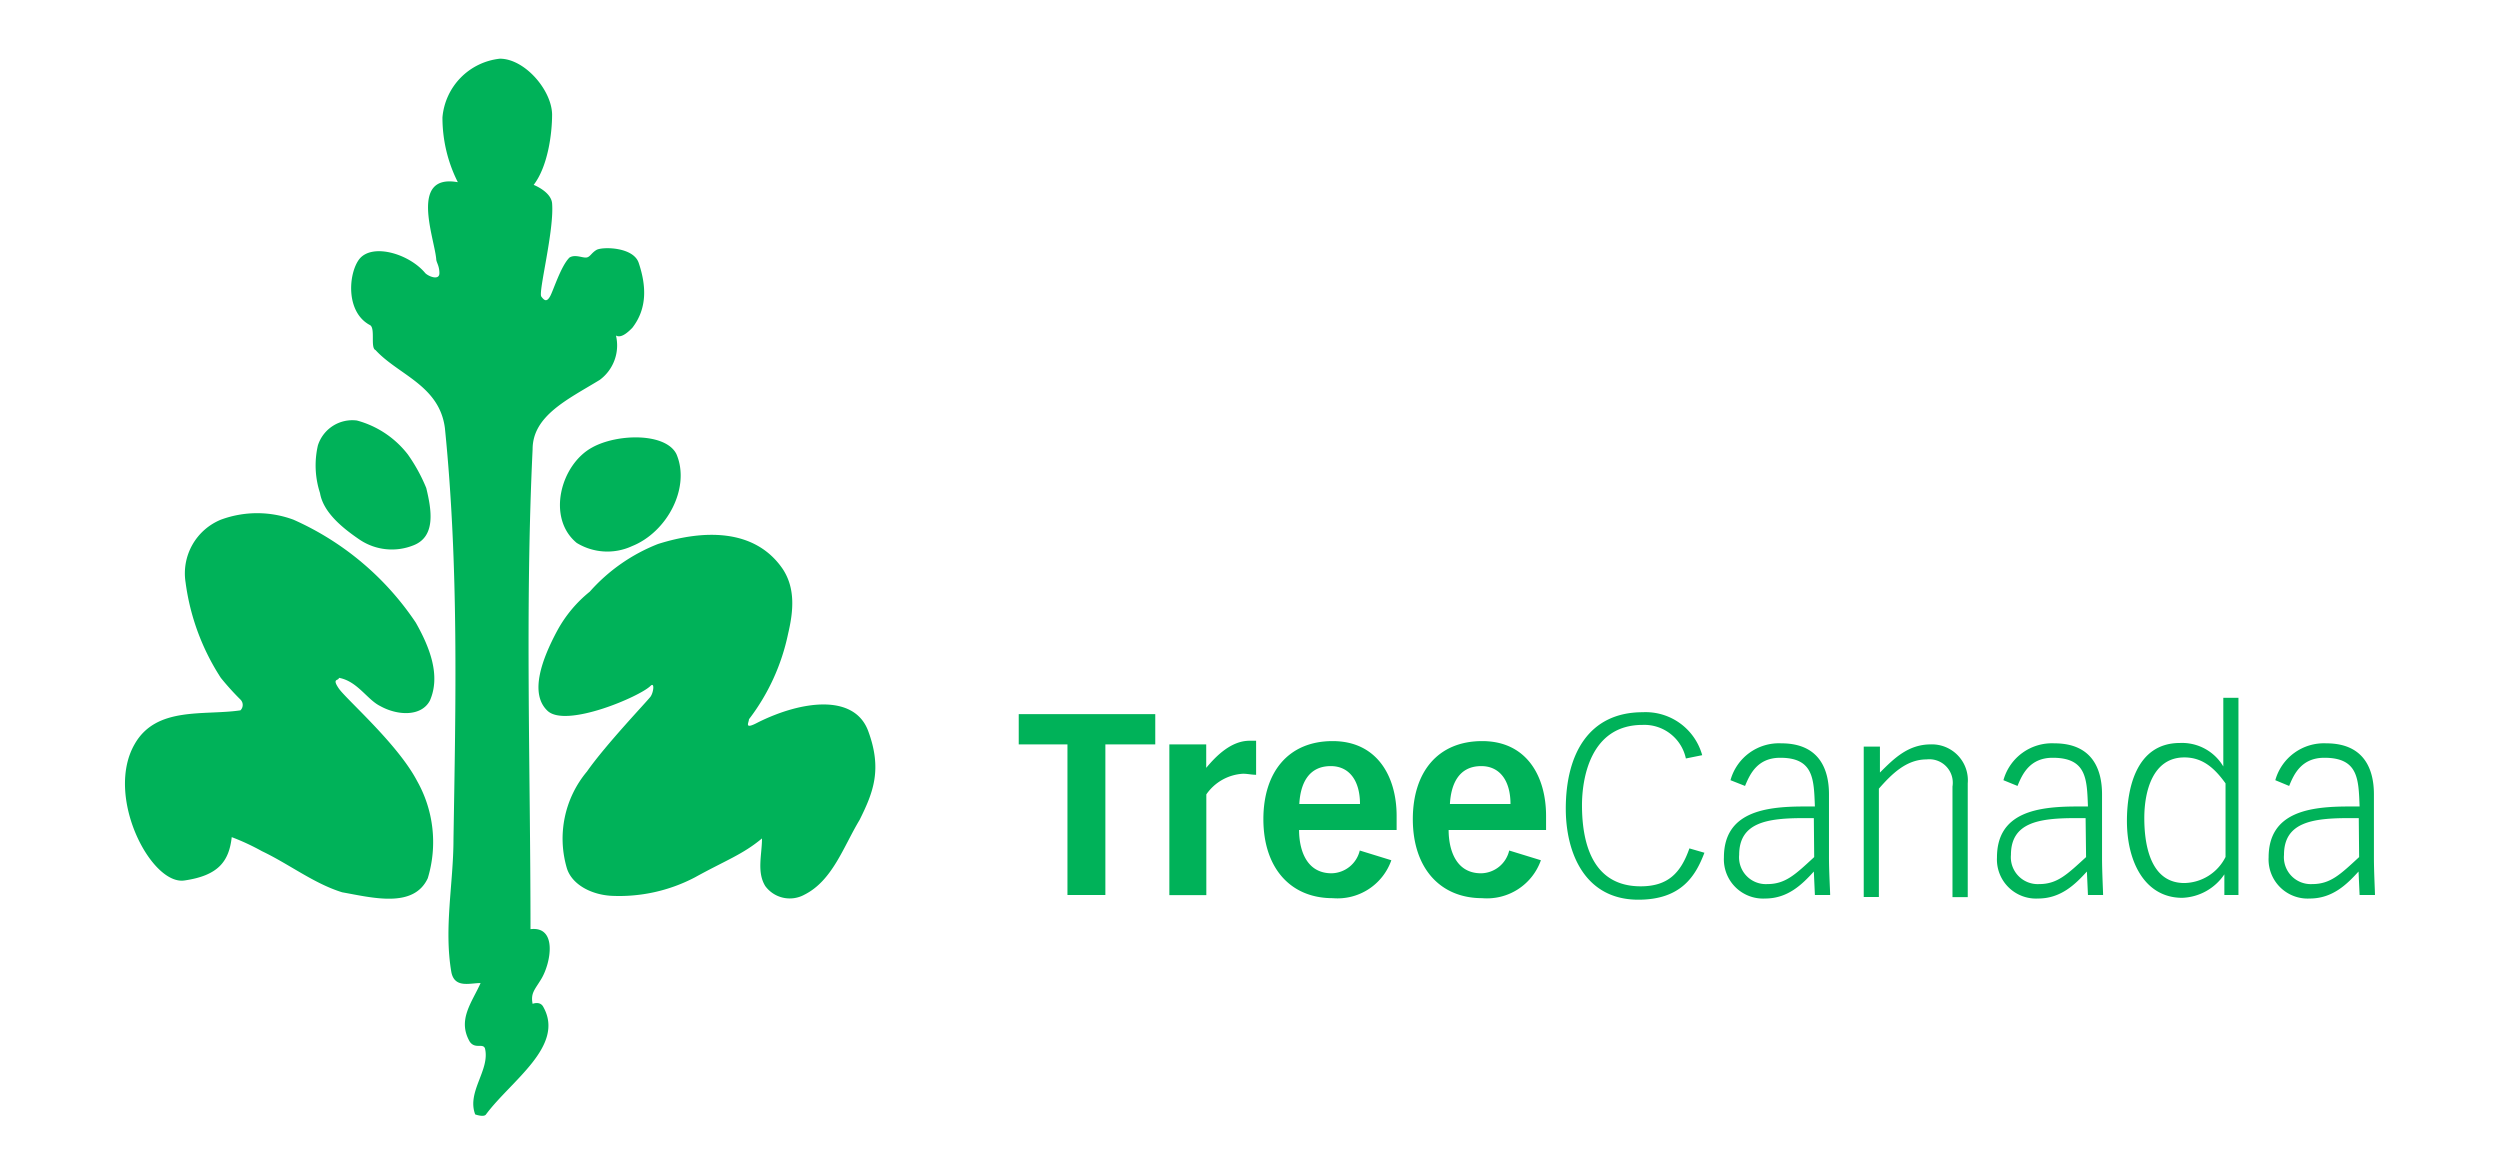
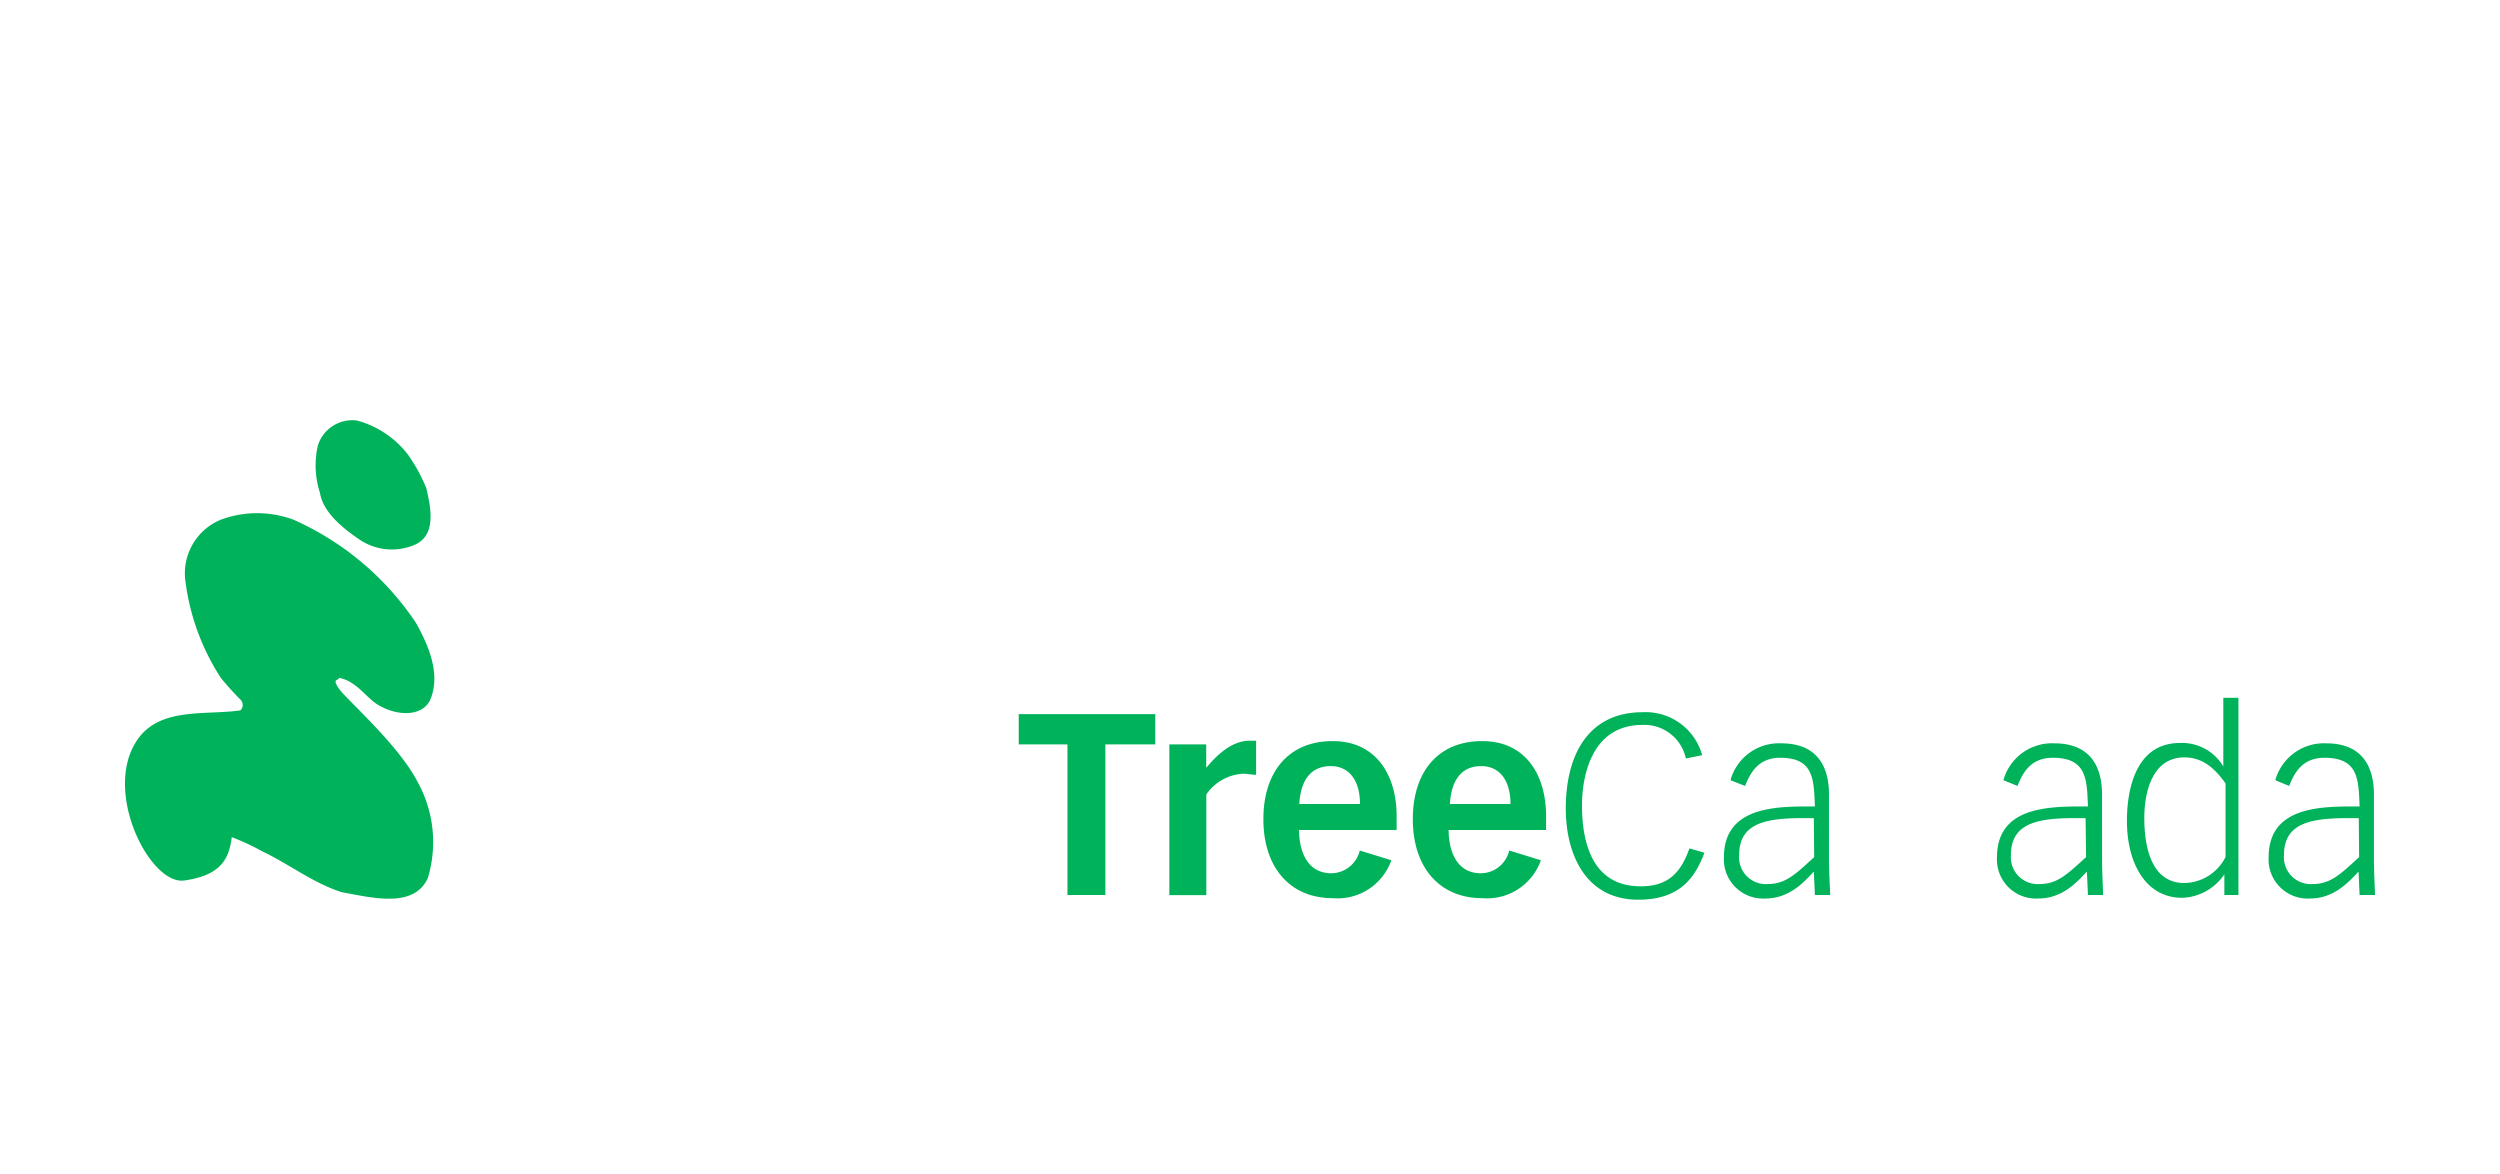
<svg xmlns="http://www.w3.org/2000/svg" id="Layer_1" data-name="Layer 1" width="212.96" height="100" viewBox="0 0 212.96 100">
  <defs>
    <style>
      .cls-1 {
        fill: #00b259;
      }
    </style>
  </defs>
  <g id="Logos">
    <g>
      <g>
        <path class="cls-1" d="M91,63.41H86.78V60.83H98.41v2.58H94.16V76.24H90.93V63.41Z" />
        <path class="cls-1" d="M99.61,63.41h3.14v2h0c.83-1,2.12-2.31,3.69-2.31H107V66c-.37,0-.74-.09-1.11-.09a4.08,4.08,0,0,0-3.13,1.76v8.58H99.61Z" />
        <path class="cls-1" d="M118.52,73.28a4.86,4.86,0,0,1-5,3.23c-3.6,0-5.9-2.58-5.9-6.73,0-4,2.12-6.65,5.9-6.65s5.45,3,5.45,6.37v1.2h-8.31c0,1.57.55,3.69,2.77,3.69a2.52,2.52,0,0,0,2.4-1.94Zm-2.67-4.79c0-2-.92-3.23-2.49-3.23-1.94,0-2.59,1.56-2.68,3.23Z" />
        <path class="cls-1" d="M131.26,73.28a4.87,4.87,0,0,1-5,3.23c-3.6,0-5.91-2.58-5.91-6.73,0-4,2.12-6.65,5.91-6.65s5.44,3,5.44,6.37v1.2h-8.3c0,1.57.55,3.69,2.76,3.69a2.5,2.5,0,0,0,2.4-1.94Zm-2.59-4.79c0-2-.92-3.23-2.49-3.23-1.93,0-2.58,1.56-2.67,3.23Z" />
        <path class="cls-1" d="M145.19,72.64c-.74,1.94-1.94,4-5.63,4-4.61,0-6.18-4.06-6.18-7.75,0-4.71,2-8.22,6.55-8.22A5,5,0,0,1,145,64.33l-1.39.28a3.62,3.62,0,0,0-3.69-2.86c-4.52,0-5.16,4.71-5.16,6.83,0,3.6,1.1,6.92,5,6.92,2.3,0,3.41-1.11,4.15-3.23Z" />
        <path class="cls-1" d="M147.41,66.46a4.28,4.28,0,0,1,4.33-3.14c3.23,0,4.06,2.21,4.06,4.34V73.1c0,1.11.1,2.86.1,3.14h-1.3l-.09-2c-1,1.1-2.21,2.3-4.15,2.3a3.34,3.34,0,0,1-3.51-3.5c0-3.88,3.51-4.34,6.83-4.34h.92c-.09-2.31-.09-4.15-2.95-4.15-1.94,0-2.58,1.38-3,2.4Zm7.1,3.23h-.83c-3.14,0-5.53.36-5.53,3.13a2.28,2.28,0,0,0,2.39,2.49c1.57,0,2.4-.83,4-2.3Z" />
-         <path class="cls-1" d="M158.85,63.6h1.29v2.21c1.2-1.2,2.4-2.4,4.34-2.4a3.06,3.06,0,0,1,3.14,3.32v9.69h-1.3V67a2,2,0,0,0-2.21-2.31c-1.75,0-3,1.29-4.06,2.49v9.23h-1.29V63.6Z" />
        <path class="cls-1" d="M170.66,66.46A4.29,4.29,0,0,1,175,63.32c3.23,0,4.06,2.21,4.06,4.34V73.1c0,1.11.09,2.86.09,3.14h-1.29l-.09-2c-1,1.1-2.22,2.3-4.16,2.3a3.33,3.33,0,0,1-3.5-3.5c0-3.88,3.5-4.34,6.83-4.34h.92c-.09-2.31-.09-4.15-3-4.15-1.94,0-2.59,1.38-3,2.4Zm7,3.23h-.83c-3.13,0-5.53.36-5.53,3.13a2.29,2.29,0,0,0,2.4,2.49c1.56,0,2.39-.83,4-2.3Z" />
        <path class="cls-1" d="M190.78,76.24h-1.3V74.48h0a4.52,4.52,0,0,1-3.59,2c-3.14,0-4.71-3-4.71-6.55,0-2.67.74-6.64,4.52-6.64a4.08,4.08,0,0,1,3.69,2h0V59.44h1.29v16.8Zm-1.2-9.51c-.93-1.29-1.94-2.21-3.51-2.21-2.68,0-3.41,2.86-3.41,5.17,0,1.93.37,5.53,3.41,5.53A4,4,0,0,0,189.58,73Z" />
        <path class="cls-1" d="M193.82,66.46a4.3,4.3,0,0,1,4.34-3.14c3.23,0,4.06,2.21,4.06,4.34V73.1c0,1.11.09,2.86.09,3.14H201l-.09-2c-1,1.1-2.22,2.3-4.16,2.3a3.33,3.33,0,0,1-3.5-3.5c0-3.88,3.5-4.34,6.83-4.34H201c-.09-2.31-.09-4.15-3-4.15-1.94,0-2.59,1.38-3,2.4Zm7.11,3.23h-.83c-3.14,0-5.54.36-5.54,3.13a2.29,2.29,0,0,0,2.4,2.49c1.57,0,2.4-.83,4-2.3Z" />
      </g>
      <g>
-         <path class="cls-1" d="M42.58,5a5.5,5.5,0,0,0-4.89,5A12.2,12.2,0,0,0,39,15.52c-4.15-.74-2,4.71-1.84,6.55,0,.28.27.55.27,1.2s-.92.28-1.2,0c-1.38-1.66-4.52-2.58-5.62-1.2-.93,1.2-1.2,4.52.92,5.63.46.28,0,1.94.46,2.12,1.94,2.12,5.44,3,5.91,6.65,1.19,11.81.92,23.43.73,35,0,3.78-.83,7.57-.18,11.35.28,1.38,1.57.92,2.49.92-.74,1.66-2,3.14-.92,5,.46.65,1.1.1,1.29.56.46,1.84-1.57,3.69-.83,5.63,0,0,.74.27.92,0,2.12-2.86,6.74-5.82,4.89-9.14-.27-.55-.92-.28-.92-.28-.18-.92.18-1.19.74-2.12.83-1.38,1.38-4.52-.92-4.24,0-13.75-.47-27.22.18-40.88,0-2.86,3-4.25,5.72-5.91a3.65,3.65,0,0,0,1.38-3.78c.47.28,1.11-.37,1.39-.65,1.29-1.66,1.2-3.59.55-5.53-.46-1.39-3.13-1.39-3.6-1.11s-.55.65-.92.65-.92-.28-1.38,0c-.74.73-1.39,2.86-1.66,3.32s-.47.37-.74,0,1.11-5.63.92-7.94c-.09-1-1.57-1.57-1.57-1.57,1.2-1.56,1.57-4.33,1.57-6C47,7.68,44.7,5,42.58,5Z" />
-         <path class="cls-1" d="M50.42,38.13c-2.67,1.47-3.87,6-1.29,8.12a5,5,0,0,0,4.71.27c3-1.2,5-5,3.78-7.84C56.7,36.84,52.55,36.93,50.42,38.13Z" />
        <path class="cls-1" d="M30.4,35.82a3.08,3.08,0,0,0-3.32,2.12A7.59,7.59,0,0,0,27.26,42c.28,1.66,1.94,3,3.42,4a4.92,4.92,0,0,0,4.52.46c1.94-.74,1.57-3,1.11-4.89a14.28,14.28,0,0,0-1.57-2.86A8.16,8.16,0,0,0,30.4,35.82Z" />
        <path class="cls-1" d="M15.73,75c-2.86.46-6.83-7.2-4.25-11.63,1.85-3.23,5.91-2.4,9-2.86a.64.64,0,0,0,0-.92,22.53,22.53,0,0,1-1.67-1.85,19.6,19.6,0,0,1-3-8.12,4.94,4.94,0,0,1,3-5.35,8.91,8.91,0,0,1,6.19,0,24.49,24.49,0,0,1,10.42,8.77c1.2,2.12,2.13,4.52,1.2,6.64-.73,1.38-2.76,1.29-4.24.46-1.11-.55-1.94-2.12-3.51-2.4,0,.28-.64,0,0,.92s5,4.71,6.65,7.85a10.59,10.59,0,0,1,.92,8.3c-1.2,2.59-4.71,1.66-7.29,1.2-2.4-.74-4.52-2.4-6.83-3.5a19.71,19.71,0,0,0-2.58-1.2C19.51,73.38,18.59,74.58,15.73,75Z" />
-         <path class="cls-1" d="M50.24,50.4a11,11,0,0,0-2.77,3.32c-1.29,2.4-2.4,5.35-.83,6.83s7.84-1.2,8.77-2.12c.37-.37.27.55,0,.92S51.62,63.41,50,65.72A8.91,8.91,0,0,0,48.3,74c.46,1.39,2.12,2.22,3.79,2.31a13.89,13.89,0,0,0,7.1-1.57c2.68-1.48,4.06-1.94,5.72-3.32,0,1.38-.46,2.86.28,4.06a2.59,2.59,0,0,0,3.32.74c2.4-1.2,3.32-4.06,4.71-6.37,1.2-2.4,1.93-4.34.74-7.57s-5.73-2.58-9.42-.73c-1.2.64-.74,0-.74-.28A18,18,0,0,0,67.13,54c.46-1.94.64-3.88-.46-5.54-2.4-3.5-6.83-3.32-10.62-2.12A15.15,15.15,0,0,0,50.24,50.4Z" />
      </g>
    </g>
  </g>
</svg>